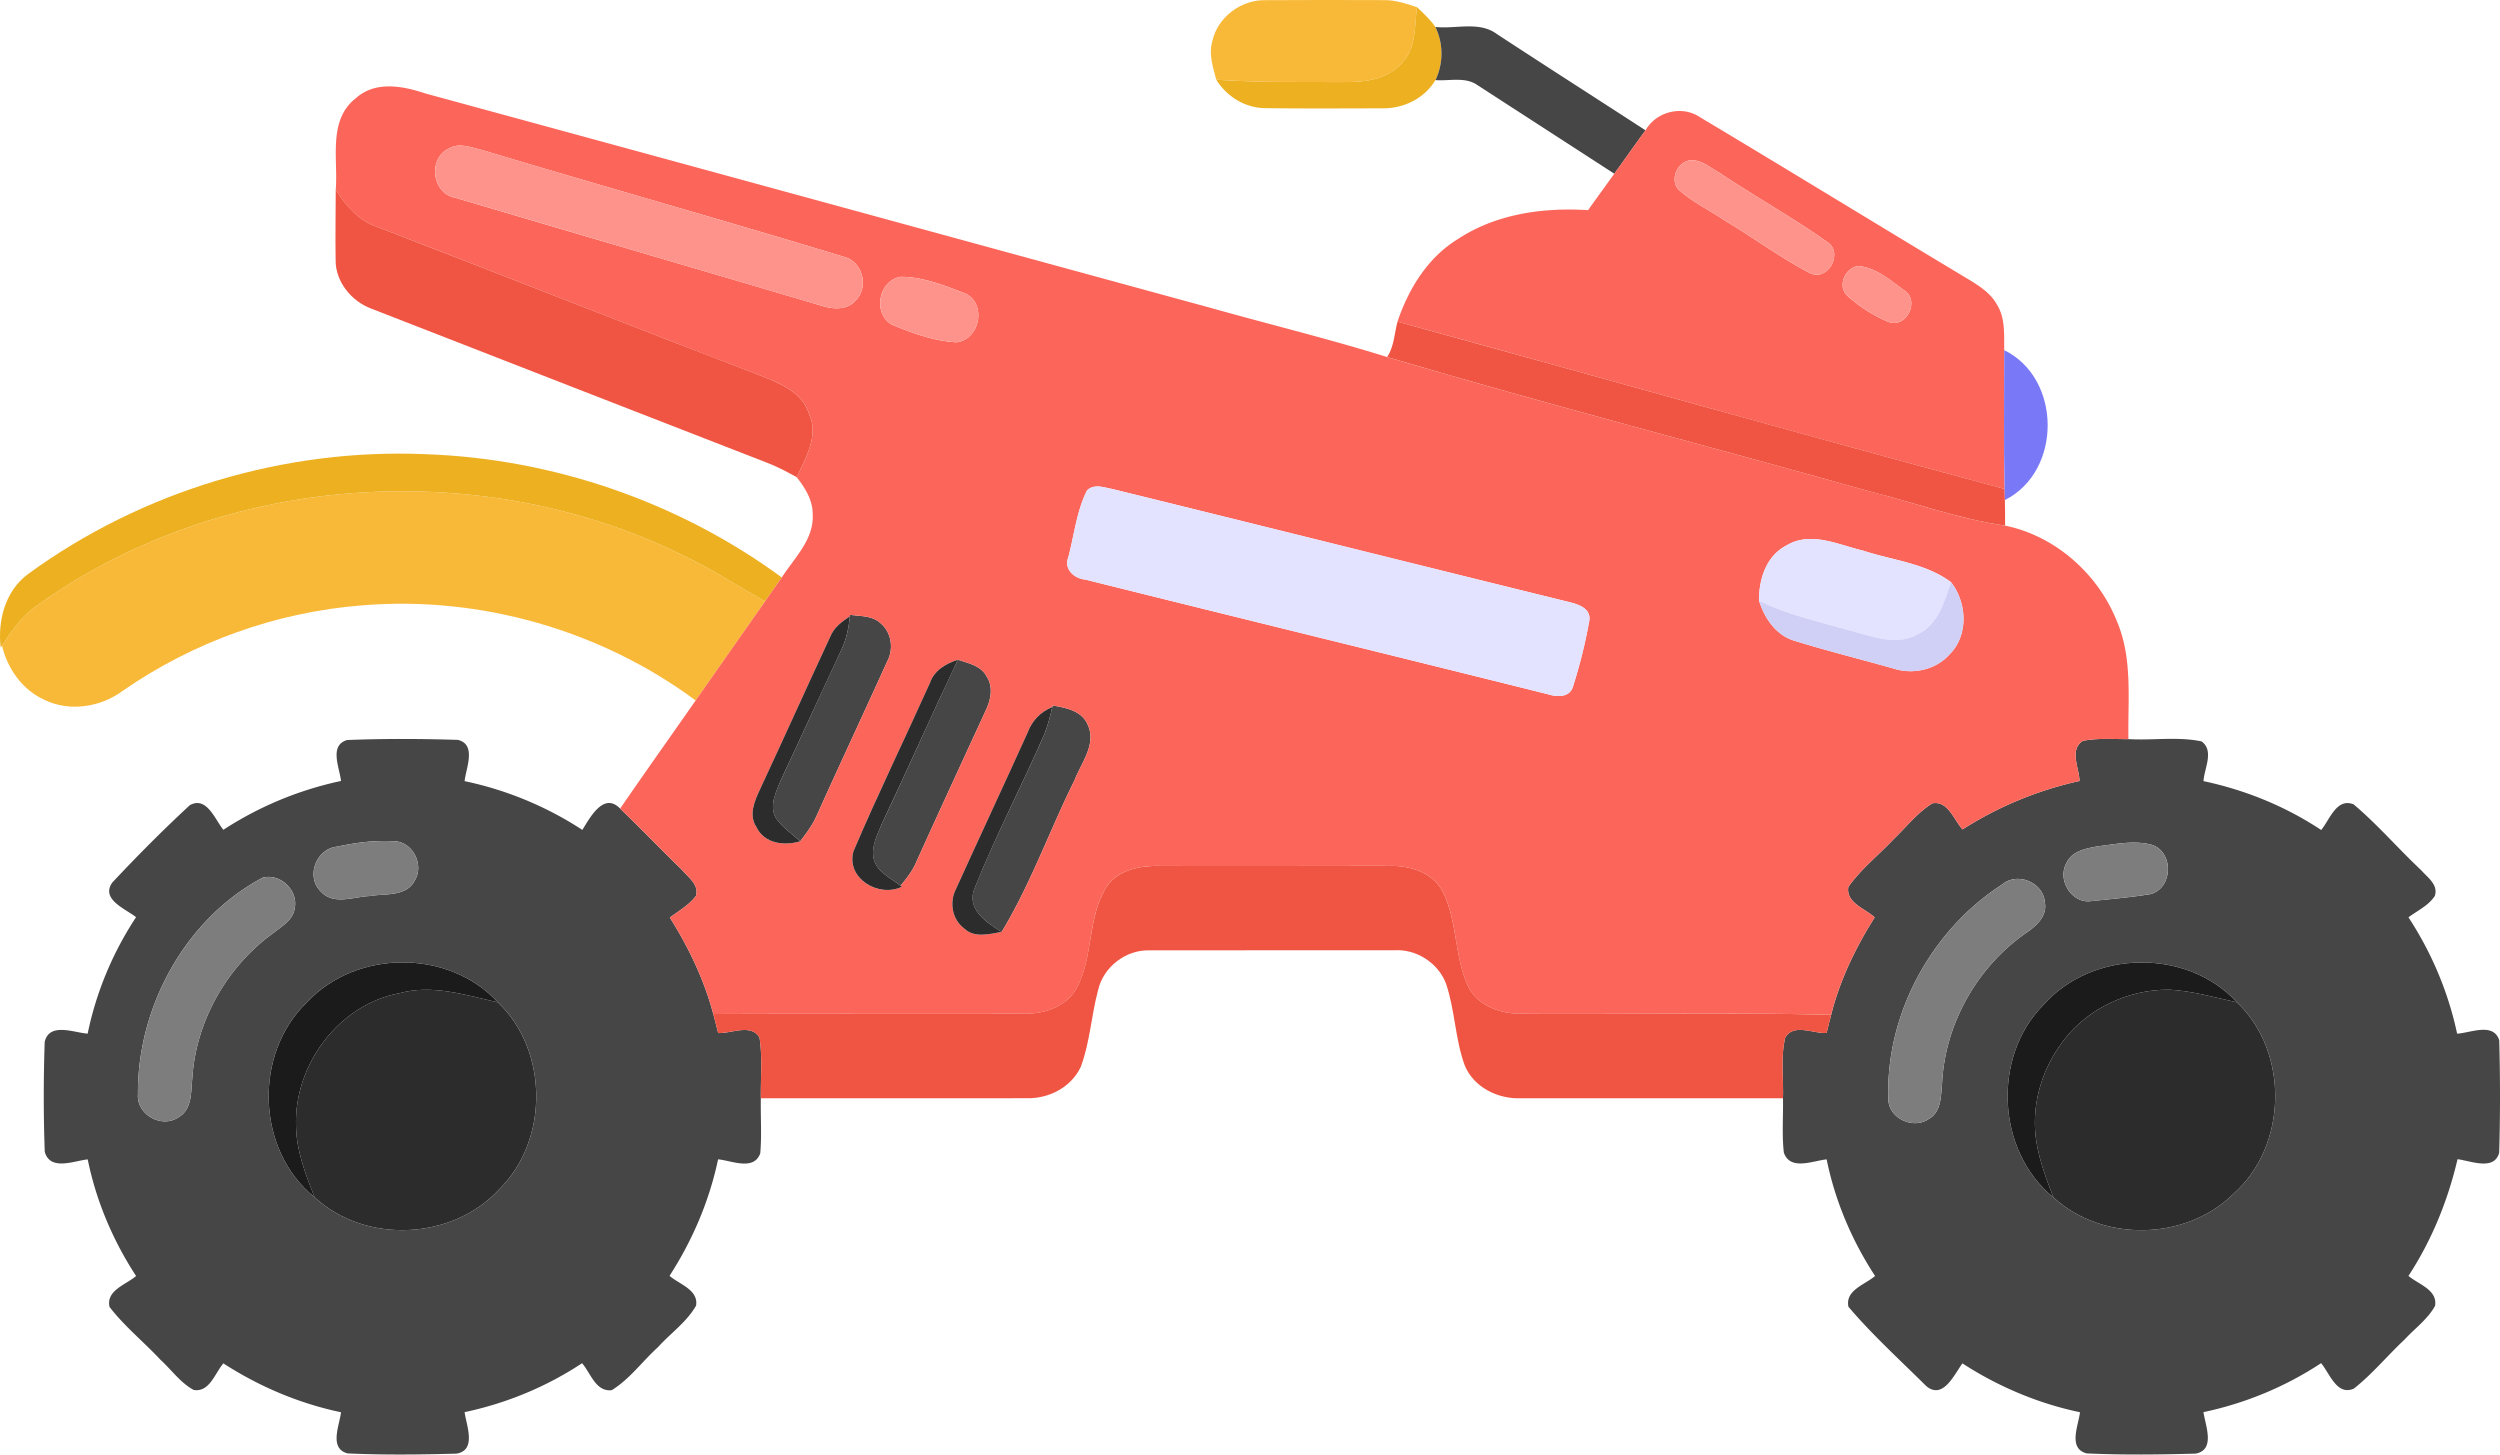
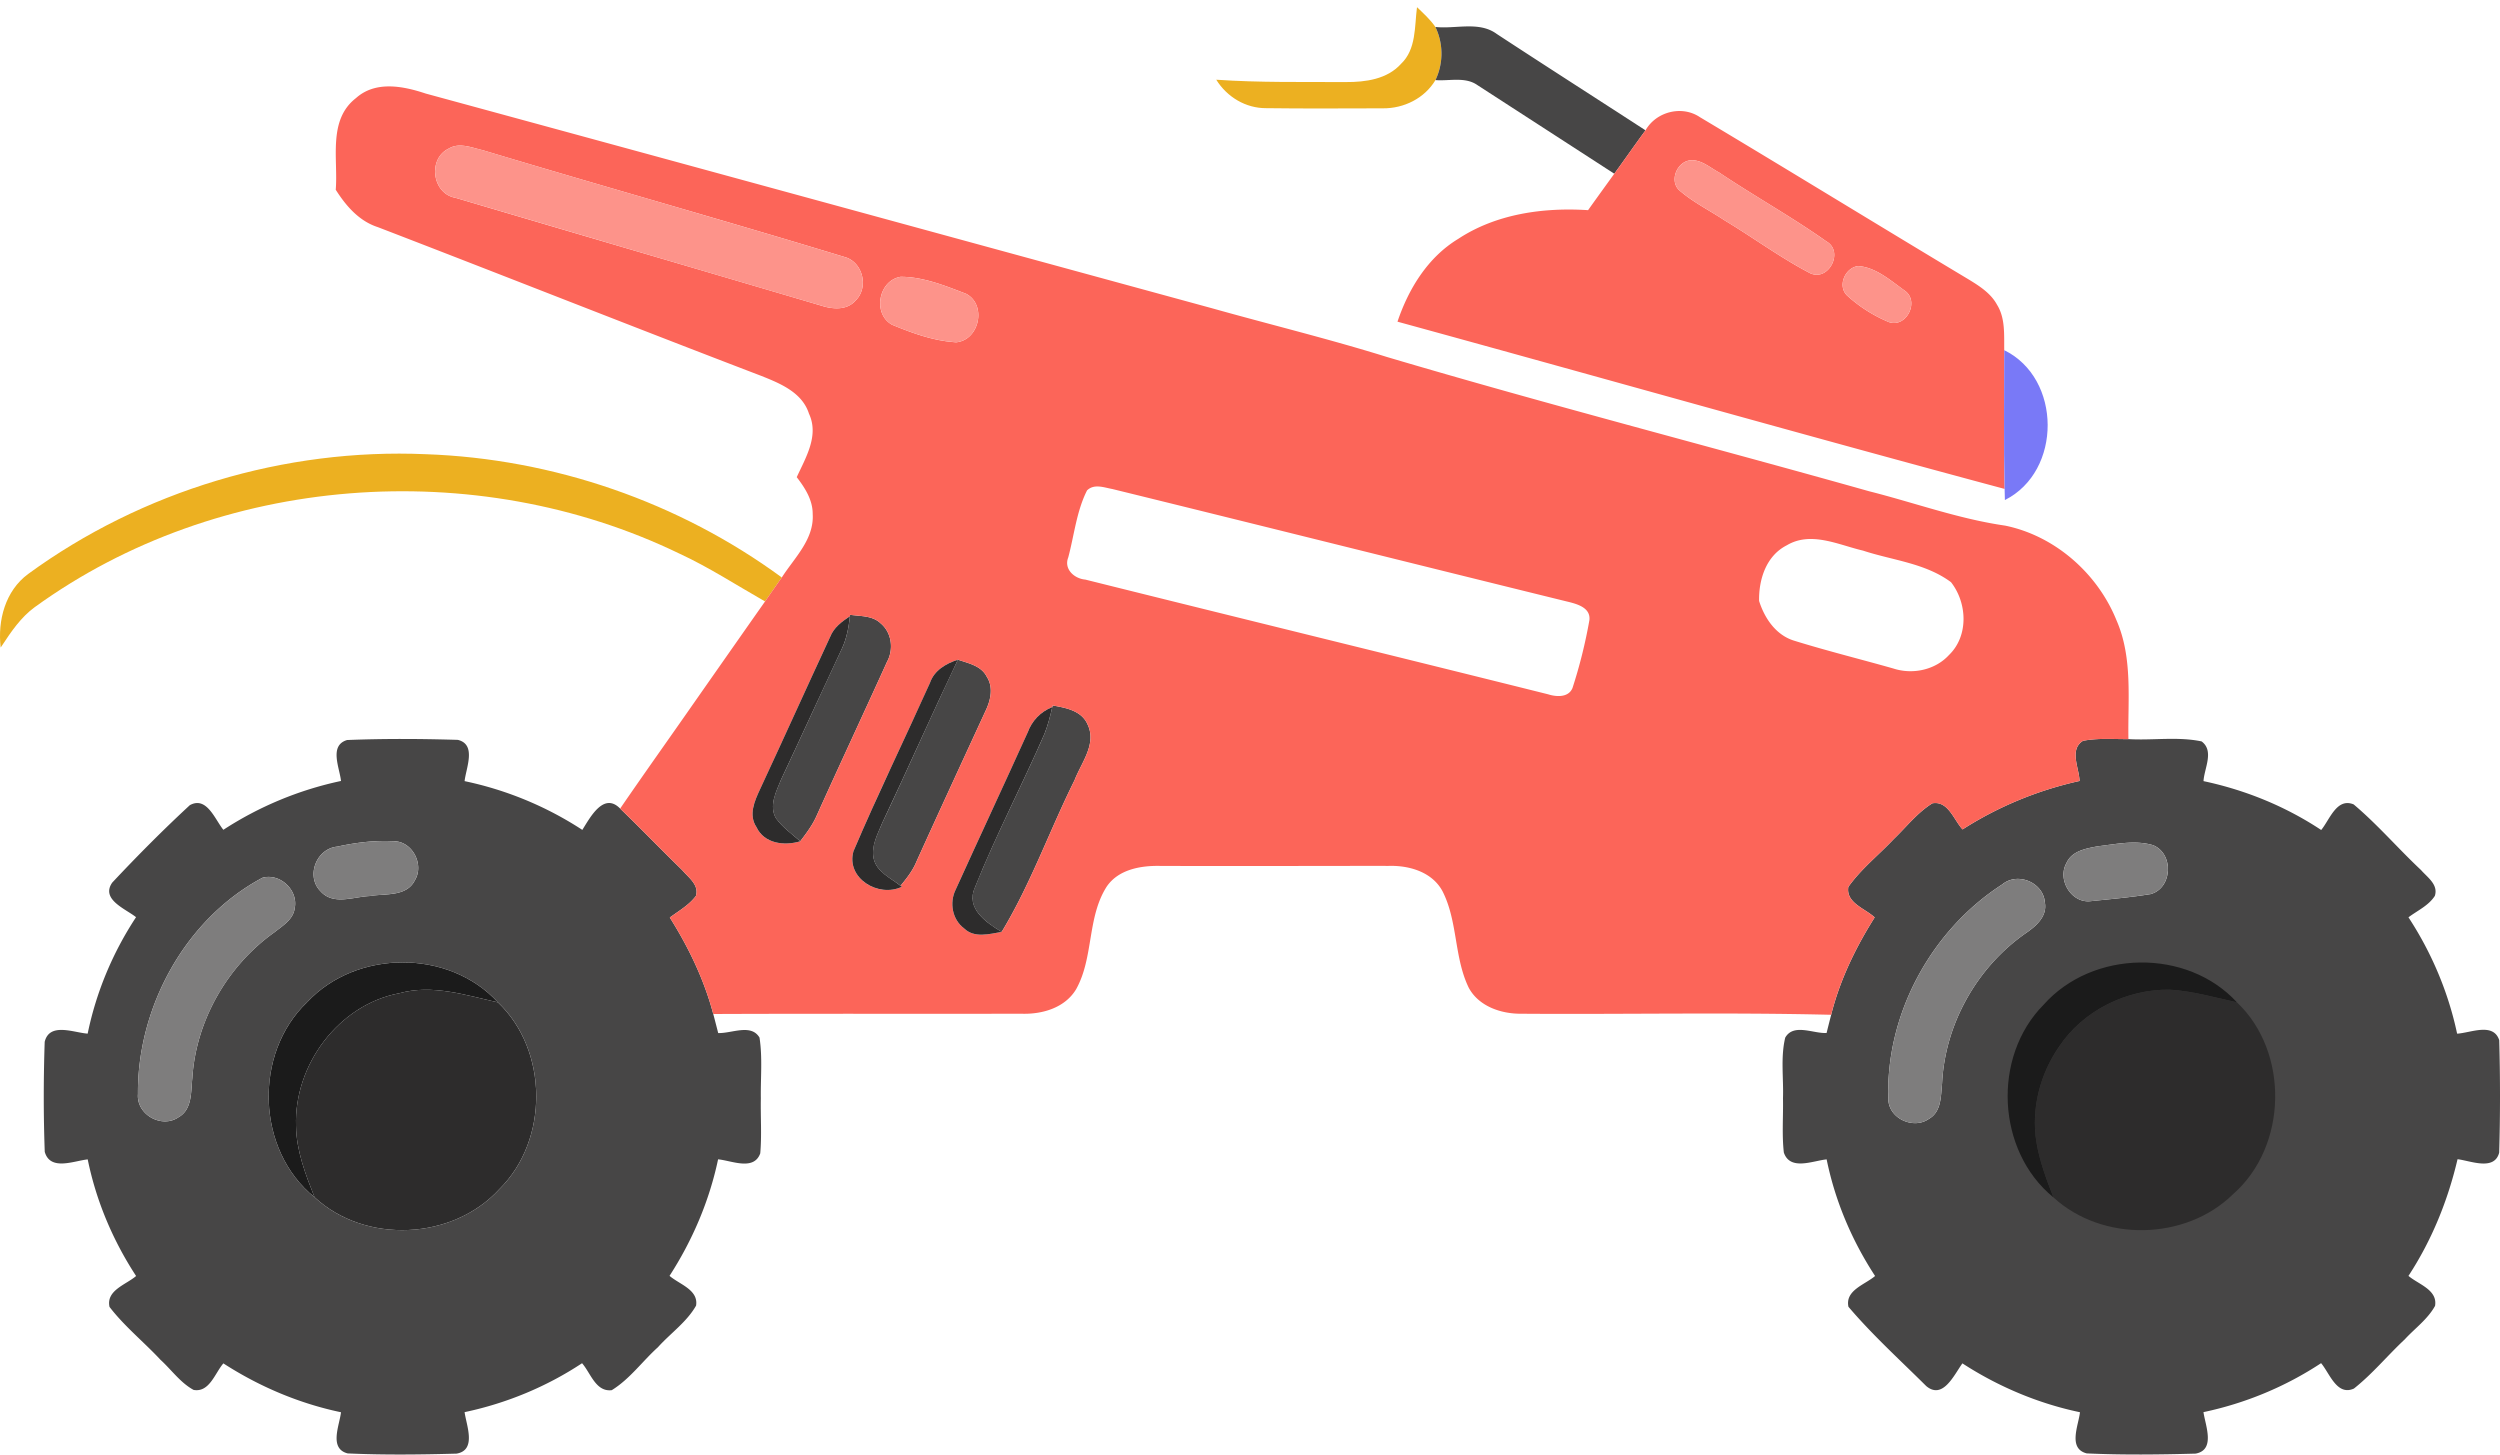
<svg xmlns="http://www.w3.org/2000/svg" width="626.828" height="364.692" viewBox="0 0 470.121 273.519">
  <g fill="#f9b938">
-     <path d="M227.966 7.791c.97-4.57 5.46-7.9 10.09-7.76 7.38-.05 14.76-.03 22.15-.01 2.16-.04 4.23.67 6.26 1.33-.48 3.62-.11 7.92-3.01 10.66-2.59 2.89-6.68 3.44-10.35 3.42-8.13-.04-16.27.12-24.39-.44-.61-2.34-1.45-4.78-.75-7.2zM6.536 114.171c34.58-25.06 82.86-28.62 121.18-10.09 5.61 2.59 10.79 5.97 16.15 9.02-4.36 6.2-8.7 12.41-13.05 18.62-17.88-13.24-40.6-19.73-62.76-17.88-16.07 1.26-31.75 6.88-44.98 16.07-4.18 3.09-10 4-14.75 1.68-4.13-1.87-6.93-5.85-7.95-10.19 1.74-2.65 3.56-5.33 6.16-7.23z" />
-   </g>
+     </g>
  <g fill="#ecb021">
    <path d="M266.466 1.351c1.22 1.17 2.49 2.32 3.46 3.72 1.51 3.15 1.52 6.83.01 9.99-2.05 3.43-5.94 5.35-9.89 5.31-7.31.01-14.62.07-21.93-.03-3.86.03-7.39-2.11-9.4-5.35 8.12.56 16.26.4 24.39.44 3.67.02 7.76-.53 10.35-3.42 2.9-2.74 2.53-7.04 3.01-10.66zM5.286 107.941c21.42-15.64 48.26-23.68 74.75-22.53 23.97.83 47.64 8.99 66.98 23.18-1.05 1.5-2.1 3-3.15 4.51-5.36-3.05-10.54-6.43-16.15-9.02-38.32-18.53-86.6-14.97-121.18 10.09-2.6 1.9-4.42 4.58-6.16 7.23l-.25.37c-.59-5.1.86-10.66 5.16-13.83z" />
  </g>
  <g fill="#474646">
-     <path d="M269.926 5.071c3.8.42 8.21-1.13 11.53 1.31 9.29 6.09 18.66 12.08 27.98 18.13-1.99 2.7-3.9 5.45-5.87 8.16-8.59-5.57-17.18-11.12-25.76-16.68-2.3-1.6-5.28-.72-7.87-.93 1.51-3.16 1.5-6.84-.01-9.99zM159.856 115.611c1.95.29 4.2.13 5.74 1.6 2.11 1.75 2.49 4.91 1.2 7.26-4.37 9.65-8.87 19.25-13.22 28.91-.77 1.76-1.93 3.3-3.09 4.82-1.57-1.38-3.32-2.61-4.56-4.32-1.38-2.36.05-5.03.95-7.27 3.85-8.19 7.6-16.43 11.44-24.63.9-1.92 1.28-4.01 1.51-6.1zM180.136 124.051c1.98.69 4.37 1.13 5.42 3.2 1.32 2.03.71 4.51-.27 6.53-4.34 9.42-8.69 18.84-12.97 28.29-.69 1.68-1.83 3.11-2.97 4.5-1.84-1.47-4.46-2.58-5.05-5.09-.53-2.39.77-4.66 1.64-6.8 4.82-10.17 9.35-20.47 14.2-30.63zM197.946 132.661c2.48.44 5.47.97 6.58 3.59 1.74 3.65-1.18 7.15-2.45 10.45-4.7 9.44-8.24 19.51-13.71 28.54-2.9-1.75-6.83-4.41-5.02-8.38 3.92-9.78 8.83-19.16 13.05-28.82.65-1.64 1.09-3.35 1.48-5.07zM65.276 139.161c6.92-.28 13.89-.24 20.82-.03 3.57.87 1.53 5.3 1.27 7.76a64.86 64.86 0 0 1 22.14 9.17c1.46-2.31 4-7.19 7.11-4.01 3.94 3.8 7.74 7.76 11.67 11.57 1.17 1.4 3.22 2.77 2.58 4.86-1.29 1.72-3.21 2.8-4.91 4.06 3.55 5.63 6.46 11.69 8.17 18.14.32 1.19.62 2.38.93 3.58 2.48.11 6.2-1.82 7.77.86.58 3.77.19 7.61.25 11.41-.07 3.45.19 6.91-.11 10.35-1.2 3.35-5.4 1.36-7.93 1.13-1.64 7.8-4.81 15.22-9.13 21.91 1.82 1.59 5.48 2.61 4.99 5.6-1.75 3.09-4.82 5.2-7.17 7.82-2.93 2.64-5.3 6-8.69 8.08-3.01.36-3.97-3.25-5.58-5.07-6.7 4.43-14.23 7.54-22.09 9.2.34 2.49 2.3 7.14-1.5 7.8-6.82.19-13.68.27-20.49-.04-3.55-.92-1.54-5.25-1.25-7.74-7.87-1.65-15.37-4.83-22.12-9.19-1.58 1.81-2.61 5.52-5.6 4.99-2.48-1.35-4.16-3.78-6.22-5.66-3.14-3.37-6.78-6.29-9.59-9.95-.68-3.13 3.11-4.18 5-5.81-4.36-6.67-7.51-14.11-9.1-21.93-2.62.27-7.04 2.23-8.08-1.42-.25-6.88-.24-13.81-.01-20.69.91-3.72 5.48-1.72 8.08-1.54 1.6-7.8 4.72-15.25 9.1-21.9-1.99-1.58-6.68-3.34-4.48-6.5 4.69-5 9.55-9.9 14.59-14.56 3.18-1.76 4.73 2.7 6.31 4.63a65.547 65.547 0 0 1 22.12-9.18c-.26-2.47-2.29-6.7 1.15-7.7m-1.88 20.05c-3.92.37-5.94 5.59-3.11 8.4 2.4 2.69 6.18 1.02 9.22.89 2.92-.51 6.94.19 8.52-2.98 1.78-2.93-.46-7.31-3.96-7.33-3.58-.2-7.18.26-10.67 1.02m-14.02 5.84c-14.54 7.73-23.57 24.35-23.44 40.69-.31 3.83 4.46 6.53 7.61 4.37 2.64-1.47 2.34-4.8 2.62-7.36.69-10.86 6.63-21.21 15.5-27.48 1.52-1.22 3.48-2.36 3.76-4.49.69-3.37-2.74-6.62-6.05-5.73m8.39 23.4c-10.15 9.67-9.57 27.85 1.38 36.68 9.54 8.86 25.98 8.09 34.76-1.52 9.36-9.25 9.21-26.13-.27-35.11-9.21-10.06-26.6-9.97-35.87-.05zM391.706 139.311c2.81-.55 5.7-.3 8.54-.32 4.57.27 9.27-.51 13.76.43 2.42 1.8.49 5.07.36 7.47 7.87 1.67 15.42 4.74 22.13 9.19 1.59-1.91 2.91-6.14 6.11-4.81 4.5 3.79 8.36 8.31 12.66 12.34 1.2 1.38 3.29 2.73 2.6 4.86-1.17 1.83-3.27 2.76-4.96 4.03 4.36 6.66 7.5 14.09 9.15 21.88 2.53-.14 6.81-2.17 7.92 1.23.19 7.04.2 14.11-.01 21.14-.9 3.5-5.41 1.52-7.83 1.24-1.82 7.77-4.85 15.25-9.23 21.94 1.84 1.58 5.52 2.61 5 5.64-1.38 2.51-3.8 4.23-5.71 6.31-3.24 3.03-6.07 6.49-9.55 9.24-3.21 1.44-4.56-2.88-6.17-4.78-6.71 4.43-14.25 7.55-22.12 9.21.37 2.55 2.3 7.1-1.47 7.8-6.82.19-13.67.27-20.48-.04-3.58-.91-1.56-5.23-1.27-7.74-7.87-1.65-15.37-4.82-22.11-9.19-1.54 2.1-3.65 6.91-6.8 4.27-4.93-4.9-10.13-9.61-14.63-14.91-.66-3.12 3.11-4.16 5.01-5.79-4.36-6.67-7.52-14.11-9.11-21.93-2.59.25-6.87 2.2-8.05-1.29-.38-3.39-.09-6.8-.16-10.2.13-3.79-.47-7.69.42-11.4 1.56-2.75 5.3-.73 7.78-.88.28-1.14.57-2.28.86-3.42 1.64-6.53 4.6-12.64 8.18-18.31-1.81-1.7-5.44-2.73-4.95-5.74 2.41-3.4 5.72-6 8.55-9.01 2.38-2.27 4.43-4.97 7.26-6.71 2.96-.52 4.03 3.14 5.67 4.91 6.73-4.31 14.19-7.38 22-9.11-.07-2.44-1.99-5.91.65-7.55m2.75 19.84c-2.21.41-4.88.87-5.88 3.18-1.74 3.09.93 7.54 4.53 7.14 3.78-.4 7.59-.72 11.34-1.34 4.1-1.17 4.36-7.59.44-9.19-3.38-1.02-7-.19-10.43.21m-17.95 7.17c-13.41 8.64-21.98 24.49-21.41 40.49.15 3.57 4.78 5.64 7.65 3.58 2.37-1.36 2.22-4.33 2.46-6.67.55-11.14 6.56-21.84 15.7-28.21 1.93-1.32 4.12-3.16 3.63-5.81-.28-3.75-5.13-5.8-8.03-3.38m7.79 22.62c-9.7 9.79-8.86 27.5 1.85 36.23 9.22 8.45 24.85 8.17 33.78-.61 10.29-9.02 10.58-26.74.73-36.07-9.39-10.23-27.18-9.9-36.36.45z" />
+     <path d="M269.926 5.071c3.8.42 8.21-1.13 11.53 1.31 9.29 6.09 18.66 12.08 27.98 18.13-1.99 2.7-3.9 5.45-5.87 8.16-8.59-5.57-17.18-11.12-25.76-16.68-2.3-1.6-5.28-.72-7.87-.93 1.51-3.16 1.5-6.84-.01-9.99zM159.856 115.611c1.95.29 4.2.13 5.74 1.6 2.11 1.75 2.49 4.91 1.2 7.26-4.37 9.65-8.87 19.25-13.22 28.91-.77 1.76-1.93 3.3-3.09 4.82-1.57-1.38-3.32-2.61-4.56-4.32-1.38-2.36.05-5.03.95-7.27 3.85-8.19 7.6-16.43 11.44-24.63.9-1.92 1.28-4.01 1.51-6.1zM180.136 124.051c1.98.69 4.37 1.13 5.42 3.2 1.32 2.03.71 4.51-.27 6.53-4.34 9.42-8.69 18.84-12.97 28.29-.69 1.68-1.83 3.11-2.97 4.5-1.84-1.47-4.46-2.58-5.05-5.09-.53-2.39.77-4.66 1.64-6.8 4.82-10.17 9.35-20.47 14.2-30.63zM197.946 132.661c2.48.44 5.47.97 6.58 3.59 1.74 3.65-1.18 7.15-2.45 10.45-4.7 9.44-8.24 19.51-13.71 28.54-2.9-1.75-6.83-4.41-5.02-8.38 3.92-9.78 8.83-19.16 13.05-28.82.65-1.64 1.09-3.35 1.48-5.07zM65.276 139.161c6.92-.28 13.89-.24 20.82-.03 3.57.87 1.53 5.3 1.27 7.76a64.86 64.86 0 0 1 22.14 9.17c1.46-2.31 4-7.19 7.11-4.01 3.94 3.8 7.74 7.76 11.67 11.57 1.17 1.4 3.22 2.77 2.58 4.86-1.29 1.72-3.21 2.8-4.91 4.06 3.55 5.63 6.46 11.69 8.17 18.14.32 1.19.62 2.38.93 3.58 2.48.11 6.2-1.82 7.77.86.58 3.77.19 7.61.25 11.41-.07 3.45.19 6.91-.11 10.35-1.2 3.35-5.4 1.36-7.93 1.13-1.64 7.8-4.81 15.22-9.13 21.91 1.82 1.59 5.48 2.61 4.99 5.6-1.75 3.09-4.82 5.2-7.17 7.82-2.93 2.64-5.3 6-8.69 8.08-3.01.36-3.97-3.25-5.58-5.07-6.7 4.43-14.23 7.54-22.09 9.2.34 2.49 2.3 7.14-1.5 7.8-6.82.19-13.68.27-20.49-.04-3.55-.92-1.54-5.25-1.25-7.74-7.87-1.65-15.37-4.83-22.12-9.19-1.58 1.81-2.61 5.52-5.6 4.99-2.48-1.35-4.16-3.78-6.22-5.66-3.14-3.37-6.78-6.29-9.59-9.95-.68-3.13 3.11-4.18 5-5.81-4.36-6.67-7.51-14.11-9.1-21.93-2.62.27-7.04 2.23-8.08-1.42-.25-6.88-.24-13.81-.01-20.69.91-3.72 5.48-1.72 8.08-1.54 1.6-7.8 4.72-15.25 9.1-21.9-1.99-1.58-6.68-3.34-4.48-6.5 4.69-5 9.55-9.9 14.59-14.56 3.18-1.76 4.73 2.7 6.31 4.63a65.547 65.547 0 0 1 22.12-9.18c-.26-2.47-2.29-6.7 1.15-7.7m-1.88 20.05c-3.92.37-5.94 5.59-3.11 8.4 2.4 2.69 6.18 1.02 9.22.89 2.92-.51 6.94.19 8.52-2.98 1.78-2.93-.46-7.31-3.96-7.33-3.58-.2-7.18.26-10.67 1.02m-14.02 5.84c-14.54 7.73-23.57 24.35-23.44 40.69-.31 3.83 4.46 6.53 7.61 4.37 2.64-1.47 2.34-4.8 2.62-7.36.69-10.86 6.63-21.21 15.5-27.48 1.52-1.22 3.48-2.36 3.76-4.49.69-3.37-2.74-6.62-6.05-5.73m8.39 23.4c-10.15 9.67-9.57 27.85 1.38 36.68 9.54 8.86 25.98 8.09 34.76-1.52 9.36-9.25 9.21-26.13-.27-35.11-9.21-10.06-26.6-9.97-35.87-.05zM391.706 139.311c2.81-.55 5.7-.3 8.54-.32 4.57.27 9.27-.51 13.76.43 2.42 1.8.49 5.07.36 7.47 7.87 1.67 15.42 4.74 22.13 9.19 1.59-1.91 2.91-6.14 6.11-4.81 4.5 3.79 8.36 8.31 12.66 12.34 1.2 1.38 3.29 2.73 2.6 4.86-1.17 1.83-3.27 2.76-4.96 4.03 4.36 6.66 7.5 14.09 9.15 21.88 2.53-.14 6.81-2.17 7.92 1.23.19 7.04.2 14.11-.01 21.14-.9 3.5-5.41 1.52-7.83 1.24-1.82 7.77-4.85 15.25-9.23 21.94 1.84 1.58 5.52 2.61 5 5.64-1.38 2.51-3.8 4.23-5.71 6.31-3.24 3.03-6.07 6.49-9.55 9.24-3.21 1.44-4.56-2.88-6.17-4.78-6.71 4.43-14.25 7.55-22.12 9.21.37 2.55 2.3 7.1-1.47 7.8-6.82.19-13.67.27-20.48-.04-3.58-.91-1.56-5.23-1.27-7.74-7.87-1.65-15.37-4.82-22.11-9.19-1.54 2.1-3.65 6.91-6.8 4.27-4.93-4.9-10.13-9.61-14.63-14.91-.66-3.12 3.11-4.16 5.01-5.79-4.36-6.67-7.52-14.11-9.11-21.93-2.59.25-6.87 2.2-8.05-1.29-.38-3.39-.09-6.8-.16-10.2.13-3.79-.47-7.69.42-11.4 1.56-2.75 5.3-.73 7.78-.88.28-1.14.57-2.28.86-3.42 1.64-6.53 4.6-12.64 8.18-18.31-1.81-1.7-5.44-2.73-4.95-5.74 2.41-3.4 5.72-6 8.55-9.01 2.38-2.27 4.43-4.97 7.26-6.71 2.96-.52 4.03 3.14 5.67 4.91 6.73-4.31 14.19-7.38 22-9.11-.07-2.44-1.99-5.91.65-7.55m2.75 19.84c-2.21.41-4.88.87-5.88 3.18-1.74 3.09.93 7.54 4.53 7.14 3.78-.4 7.59-.72 11.34-1.34 4.1-1.17 4.36-7.59.44-9.19-3.38-1.02-7-.19-10.43.21m-17.95 7.17c-13.41 8.64-21.98 24.49-21.41 40.49.15 3.57 4.78 5.64 7.65 3.58 2.37-1.36 2.22-4.33 2.46-6.67.55-11.14 6.56-21.84 15.7-28.21 1.93-1.32 4.12-3.16 3.63-5.81-.28-3.75-5.13-5.8-8.03-3.38m7.79 22.62z" />
  </g>
  <g fill="#fc6559">
    <path d="M66.936 18.451c3.67-3.3 8.86-2.28 13.11-.86 49.28 13.42 98.53 26.91 147.81 40.36 10.99 3.09 22.09 5.79 32.99 9.19 30.06 8.91 60.45 16.73 90.64 25.24 8.52 2.15 16.84 5.2 25.57 6.46 9.37 1.92 17.38 8.98 20.94 17.79 3.09 7.05 2.12 14.89 2.25 22.36-2.84.02-5.73-.23-8.54.32-2.64 1.64-.72 5.11-.65 7.55-7.81 1.73-15.27 4.8-22 9.11-1.64-1.77-2.71-5.43-5.67-4.91-2.83 1.74-4.88 4.44-7.26 6.71-2.83 3.01-6.14 5.61-8.55 9.01-.49 3.01 3.14 4.04 4.95 5.74-3.58 5.67-6.54 11.78-8.18 18.31-19.42-.48-38.86-.06-58.29-.2-3.79.03-7.98-1.39-9.86-4.89-2.78-5.72-2.04-12.49-4.94-18.16-1.96-3.63-6.28-4.87-10.15-4.75-14.34-.01-28.69.06-43.03 0-3.63-.06-7.77.68-9.96 3.89-3.71 5.8-2.43 13.33-5.74 19.28-2.1 3.52-6.36 4.75-10.24 4.63-19.34.03-38.67-.03-58.01.05-1.71-6.45-4.62-12.51-8.17-18.14 1.7-1.26 3.62-2.34 4.91-4.06.64-2.09-1.41-3.46-2.58-4.86-3.93-3.81-7.73-7.77-11.67-11.57 4.68-6.82 9.48-13.55 14.2-20.33 4.35-6.21 8.69-12.42 13.05-18.62 1.05-1.51 2.1-3.01 3.15-4.51 2.37-3.7 6.11-7.18 5.81-11.94.01-2.64-1.45-4.91-3-6.92 1.69-3.68 4.23-7.83 2.3-11.94-1.27-4-5.42-5.69-8.98-7.11-24.08-9.21-48.04-18.71-72.1-27.97-3.53-1.14-5.99-4-7.91-7.03.47-5.78-1.52-13.1 3.8-17.23m17.42 9.5c-3.97 1.94-3.09 8.49 1.31 9.25 22.9 6.79 45.83 13.49 68.73 20.26 2.16.71 4.87.94 6.51-.96 2.55-2.5 1.32-7.32-2.17-8.2-22.6-6.89-45.37-13.26-68-20.07-2.06-.47-4.38-1.5-6.38-.28m85 24.1c-4.16.69-5.31 6.94-1.62 9.01 3.83 1.59 7.9 3.06 12.07 3.31 4.39-.43 5.79-7.05 1.88-9.12-3.93-1.51-8.08-3.21-12.33-3.2m35.06 40.17c-1.97 3.89-2.41 8.39-3.53 12.59-.88 2.22 1.15 4.01 3.21 4.18 29 7.24 58.03 14.33 87.02 21.57 1.56.5 3.86.65 4.6-1.21a94.49 94.49 0 0 0 3.17-12.74c.26-2.42-2.46-3.07-4.27-3.51-28.49-7.01-56.94-14.14-85.43-21.14-1.57-.28-3.43-1.05-4.77.26m131.57 10.33c-3.85 1.96-5.27 6.39-5.19 10.46 1.02 3.23 3.13 6.37 6.5 7.44 6.2 1.93 12.51 3.49 18.75 5.26 3.6 1.18 7.87.29 10.46-2.54 3.72-3.59 3.44-9.78.38-13.69-4.82-3.59-11-4.11-16.55-5.94-4.63-1.08-9.79-3.71-14.35-.99m-176.13 13.06l-.03.27c-1.51 1.01-3.04 2.13-3.72 3.89-4.43 9.54-8.75 19.14-13.19 28.67-1.02 2.2-2.18 4.78-.68 7.07 1.47 3.15 5.26 3.6 8.25 2.69 1.16-1.52 2.32-3.06 3.09-4.82 4.35-9.66 8.85-19.26 13.22-28.91 1.29-2.35.91-5.51-1.2-7.26-1.54-1.47-3.79-1.31-5.74-1.6m15.01 12.83c-4.75 10.56-9.84 20.98-14.37 31.63-1.45 5.08 4.71 8.8 9.11 6.68l-.26-.18c1.14-1.39 2.28-2.82 2.97-4.5 4.28-9.45 8.63-18.87 12.97-28.29.98-2.02 1.59-4.5.27-6.53-1.05-2.07-3.44-2.51-5.42-3.2-2.27.75-4.46 2-5.27 4.39m23.08 4.22l-.07.31c-2.21.87-3.82 2.57-4.63 4.78-4.47 9.88-9.07 19.71-13.55 29.58-1.19 2.44-.62 5.59 1.6 7.25 1.93 1.88 4.74 1.06 7.07.66 5.47-9.03 9.01-19.1 13.71-28.54 1.27-3.3 4.19-6.8 2.45-10.45-1.11-2.62-4.1-3.15-6.58-3.59zM309.436 24.511c1.99-3.51 6.83-4.76 10.21-2.49 16.91 10.1 33.69 20.42 50.58 30.54 2.03 1.24 4.16 2.6 5.32 4.76 1.58 2.55 1.3 5.66 1.35 8.53 0 8.7-.13 17.4.07 26.09-38.13-10.23-76.1-21.01-114.17-31.45 2.09-6.2 5.71-12.11 11.42-15.57 7.15-4.71 16.01-5.94 24.42-5.4 1.63-2.29 3.28-4.57 4.93-6.85 1.97-2.71 3.88-5.46 5.87-8.16m8.05 5.7c-2.35.58-3.58 4.06-1.56 5.69 2.57 2.2 5.64 3.71 8.45 5.58 5.37 3.23 10.44 6.99 16 9.89 3.47 1.65 6.44-4.04 3.1-5.96-6.52-4.62-13.54-8.51-20.18-12.96-1.8-.96-3.64-2.7-5.81-2.24m31.92 19.82c-2.42.31-3.9 3.67-2.12 5.49 2.3 2.12 5.02 3.85 7.92 5.05 3.33 1.15 5.85-3.99 2.94-5.94-2.63-1.88-5.42-4.39-8.74-4.6z" />
  </g>
  <g fill="#fd938a">
    <path d="M84.356 27.951c2-1.22 4.32-.19 6.38.28 22.63 6.81 45.4 13.18 68 20.07 3.49.88 4.72 5.7 2.17 8.2-1.64 1.9-4.35 1.67-6.51.96-22.9-6.77-45.83-13.47-68.73-20.26-4.4-.76-5.28-7.31-1.31-9.25zM317.486 30.211c2.17-.46 4.01 1.28 5.81 2.24 6.64 4.45 13.66 8.34 20.18 12.96 3.34 1.92.37 7.61-3.1 5.96-5.56-2.9-10.63-6.66-16-9.89-2.81-1.87-5.88-3.38-8.45-5.58-2.02-1.63-.79-5.11 1.56-5.69zM349.406 50.031c3.32.21 6.11 2.72 8.74 4.6 2.91 1.95.39 7.09-2.94 5.94-2.9-1.2-5.62-2.93-7.92-5.05-1.78-1.82-.3-5.18 2.12-5.49zM169.356 52.051c4.25-.01 8.4 1.69 12.33 3.2 3.91 2.07 2.51 8.69-1.88 9.12-4.17-.25-8.24-1.72-12.07-3.31-3.69-2.07-2.54-8.32 1.62-9.01z" />
  </g>
  <g fill="#f05543">
-     <path d="M63.136 35.681c1.92 3.03 4.38 5.89 7.91 7.03 24.06 9.26 48.02 18.76 72.1 27.97 3.56 1.42 7.71 3.11 8.98 7.11 1.93 4.11-.61 8.26-2.3 11.94-1.68-.92-3.38-1.83-5.16-2.55-24.96-9.69-49.91-19.44-74.86-29.15-3.73-1.39-6.75-5.09-6.69-9.16-.08-4.4.02-8.8.02-13.19zM260.846 67.141c1.32-1.97 1.36-4.42 1.95-6.65 38.07 10.44 76.04 21.22 114.17 31.45.01.53.04 1.57.05 2.09.04 1.6.04 3.2.04 4.81-8.73-1.26-17.05-4.31-25.57-6.46-30.19-8.51-60.58-16.33-90.64-25.24zM208.116 166.721c2.19-3.21 6.33-3.95 9.96-3.89 14.34.06 28.69-.01 43.03 0 3.87-.12 8.19 1.12 10.15 4.75 2.9 5.67 2.16 12.44 4.94 18.16 1.88 3.5 6.07 4.92 9.86 4.89 19.43.14 38.87-.28 58.29.2-.29 1.14-.58 2.28-.86 3.42-2.48.15-6.22-1.87-7.78.88-.89 3.71-.29 7.61-.42 11.4-16.42 0-32.85.01-49.27 0-4.33.17-8.91-2.06-10.59-6.22-1.8-4.94-1.81-10.35-3.5-15.32-1.45-3.92-5.63-6.59-9.8-6.29-15.36.02-30.73-.02-46.09.01-4.43-.08-8.61 3.21-9.56 7.55-1.26 4.73-1.51 9.73-3.23 14.34-1.77 3.84-6 6.02-10.13 5.92-16.68.03-33.36 0-50.04.01-.06-3.8.33-7.64-.25-11.41-1.57-2.68-5.29-.75-7.77-.86-.31-1.2-.61-2.39-.93-3.58 19.34-.08 38.67-.02 58.01-.05 3.88.12 8.14-1.11 10.24-4.63 3.31-5.95 2.03-13.48 5.74-19.28z" />
-   </g>
+     </g>
  <path fill="#7979f7" d="M376.896 65.851c10.84 5.31 10.89 22.78.12 28.18-.01-.52-.04-1.56-.05-2.09-.2-8.69-.07-17.39-.07-26.09z" />
  <g fill="#e4e3ff">
-     <path d="M204.416 92.221c1.34-1.31 3.2-.54 4.77-.26 28.49 7 56.94 14.13 85.43 21.14 1.81.44 4.53 1.09 4.27 3.51a94.49 94.49 0 0 1-3.17 12.74c-.74 1.86-3.04 1.71-4.6 1.21-28.99-7.24-58.02-14.33-87.02-21.57-2.06-.17-4.09-1.96-3.21-4.18 1.12-4.2 1.56-8.7 3.53-12.59zM335.986 102.551c4.56-2.72 9.72-.09 14.35.99 5.55 1.83 11.73 2.35 16.55 5.94-1.26 3.64-2.42 7.97-6.22 9.78-4.18 2.38-8.95.26-13.18-.81-5.64-1.57-11.38-2.91-16.69-5.44-.08-4.07 1.34-8.5 5.19-10.46z" />
-   </g>
-   <path fill="#d0d0f7" d="M366.886 109.481c3.06 3.91 3.34 10.1-.38 13.69-2.59 2.83-6.86 3.72-10.46 2.54-6.24-1.77-12.55-3.33-18.75-5.26-3.37-1.07-5.48-4.21-6.5-7.44 5.31 2.53 11.05 3.87 16.69 5.44 4.23 1.07 9 3.19 13.18.81 3.8-1.81 4.96-6.14 6.22-9.78z" />
+     </g>
  <g fill="#2d2c2c">
    <path d="M156.106 119.771c.68-1.76 2.21-2.88 3.72-3.89-.23 2.09-.61 4.18-1.51 6.1-3.84 8.2-7.59 16.44-11.44 24.63-.9 2.24-2.33 4.91-.95 7.27 1.24 1.71 2.99 2.94 4.56 4.32-2.99.91-6.78.46-8.25-2.69-1.5-2.29-.34-4.87.68-7.07 4.44-9.53 8.76-19.13 13.19-28.67zM174.866 128.441c.81-2.39 3-3.64 5.27-4.39-4.85 10.16-9.38 20.46-14.2 30.63-.87 2.14-2.17 4.41-1.64 6.8.59 2.51 3.21 3.62 5.05 5.09l.26.18c-4.4 2.12-10.56-1.6-9.11-6.68 4.53-10.65 9.62-21.07 14.37-31.63zM193.246 137.751c.81-2.21 2.42-3.91 4.63-4.78-.39 1.72-.83 3.43-1.48 5.07-4.22 9.66-9.13 19.04-13.05 28.82-1.81 3.97 2.12 6.63 5.02 8.38-2.33.4-5.14 1.22-7.07-.66-2.22-1.66-2.79-4.81-1.6-7.25 4.48-9.87 9.08-19.7 13.55-29.58zM75.116 186.771c6.2-1.72 12.47.37 18.52 1.73 9.48 8.98 9.63 25.86.27 35.11-8.78 9.61-25.22 10.38-34.76 1.52-1.69-4.29-3.41-8.71-3.48-13.38-.39-11.49 8-22.82 19.45-24.98zM387.206 196.821c4.53-6.8 12.73-10.84 20.85-10.71 4.28.26 8.43 1.46 12.6 2.38 9.85 9.33 9.56 27.05-.73 36.07-8.93 8.78-24.56 9.06-33.78.61-1.32-3.38-2.6-6.8-3.2-10.39-1.02-6.25.67-12.78 4.26-17.96z" />
  </g>
  <g fill="#7e7d7d">
    <path d="M63.396 159.211c3.49-.76 7.09-1.22 10.67-1.02 3.5.02 5.74 4.4 3.96 7.33-1.58 3.17-5.6 2.47-8.52 2.98-3.04.13-6.82 1.8-9.22-.89-2.83-2.81-.81-8.03 3.11-8.4zM394.456 159.151c3.43-.4 7.05-1.23 10.43-.21 3.92 1.6 3.66 8.02-.44 9.19-3.75.62-7.56.94-11.34 1.34-3.6.4-6.27-4.05-4.53-7.14 1-2.31 3.67-2.77 5.88-3.18zM49.376 165.051c3.31-.89 6.74 2.36 6.05 5.73-.28 2.13-2.24 3.27-3.76 4.49-8.87 6.27-14.81 16.62-15.5 27.48-.28 2.56.02 5.89-2.62 7.36-3.15 2.16-7.92-.54-7.61-4.37-.13-16.34 8.9-32.96 23.44-40.69zM376.506 166.321c2.9-2.42 7.75-.37 8.03 3.38.49 2.65-1.7 4.49-3.63 5.81-9.14 6.37-15.15 17.07-15.7 28.21-.24 2.34-.09 5.31-2.46 6.67-2.87 2.06-7.5-.01-7.65-3.58-.57-16 8-31.85 21.41-40.49z" />
  </g>
  <g fill="#1b1b1b">
    <path d="M57.766 188.451c9.27-9.92 26.66-10.01 35.87.05-6.05-1.36-12.32-3.45-18.52-1.73-11.45 2.16-19.84 13.49-19.45 24.98.07 4.67 1.79 9.09 3.48 13.38-10.95-8.83-11.53-27.01-1.38-36.68zM384.296 188.941c9.18-10.35 26.97-10.68 36.36-.45-4.17-.92-8.32-2.12-12.6-2.38-8.12-.13-16.32 3.91-20.85 10.71-3.59 5.18-5.28 11.71-4.26 17.96.6 3.59 1.88 7.01 3.2 10.39-10.71-8.73-11.55-26.44-1.85-36.23z" />
  </g>
</svg>